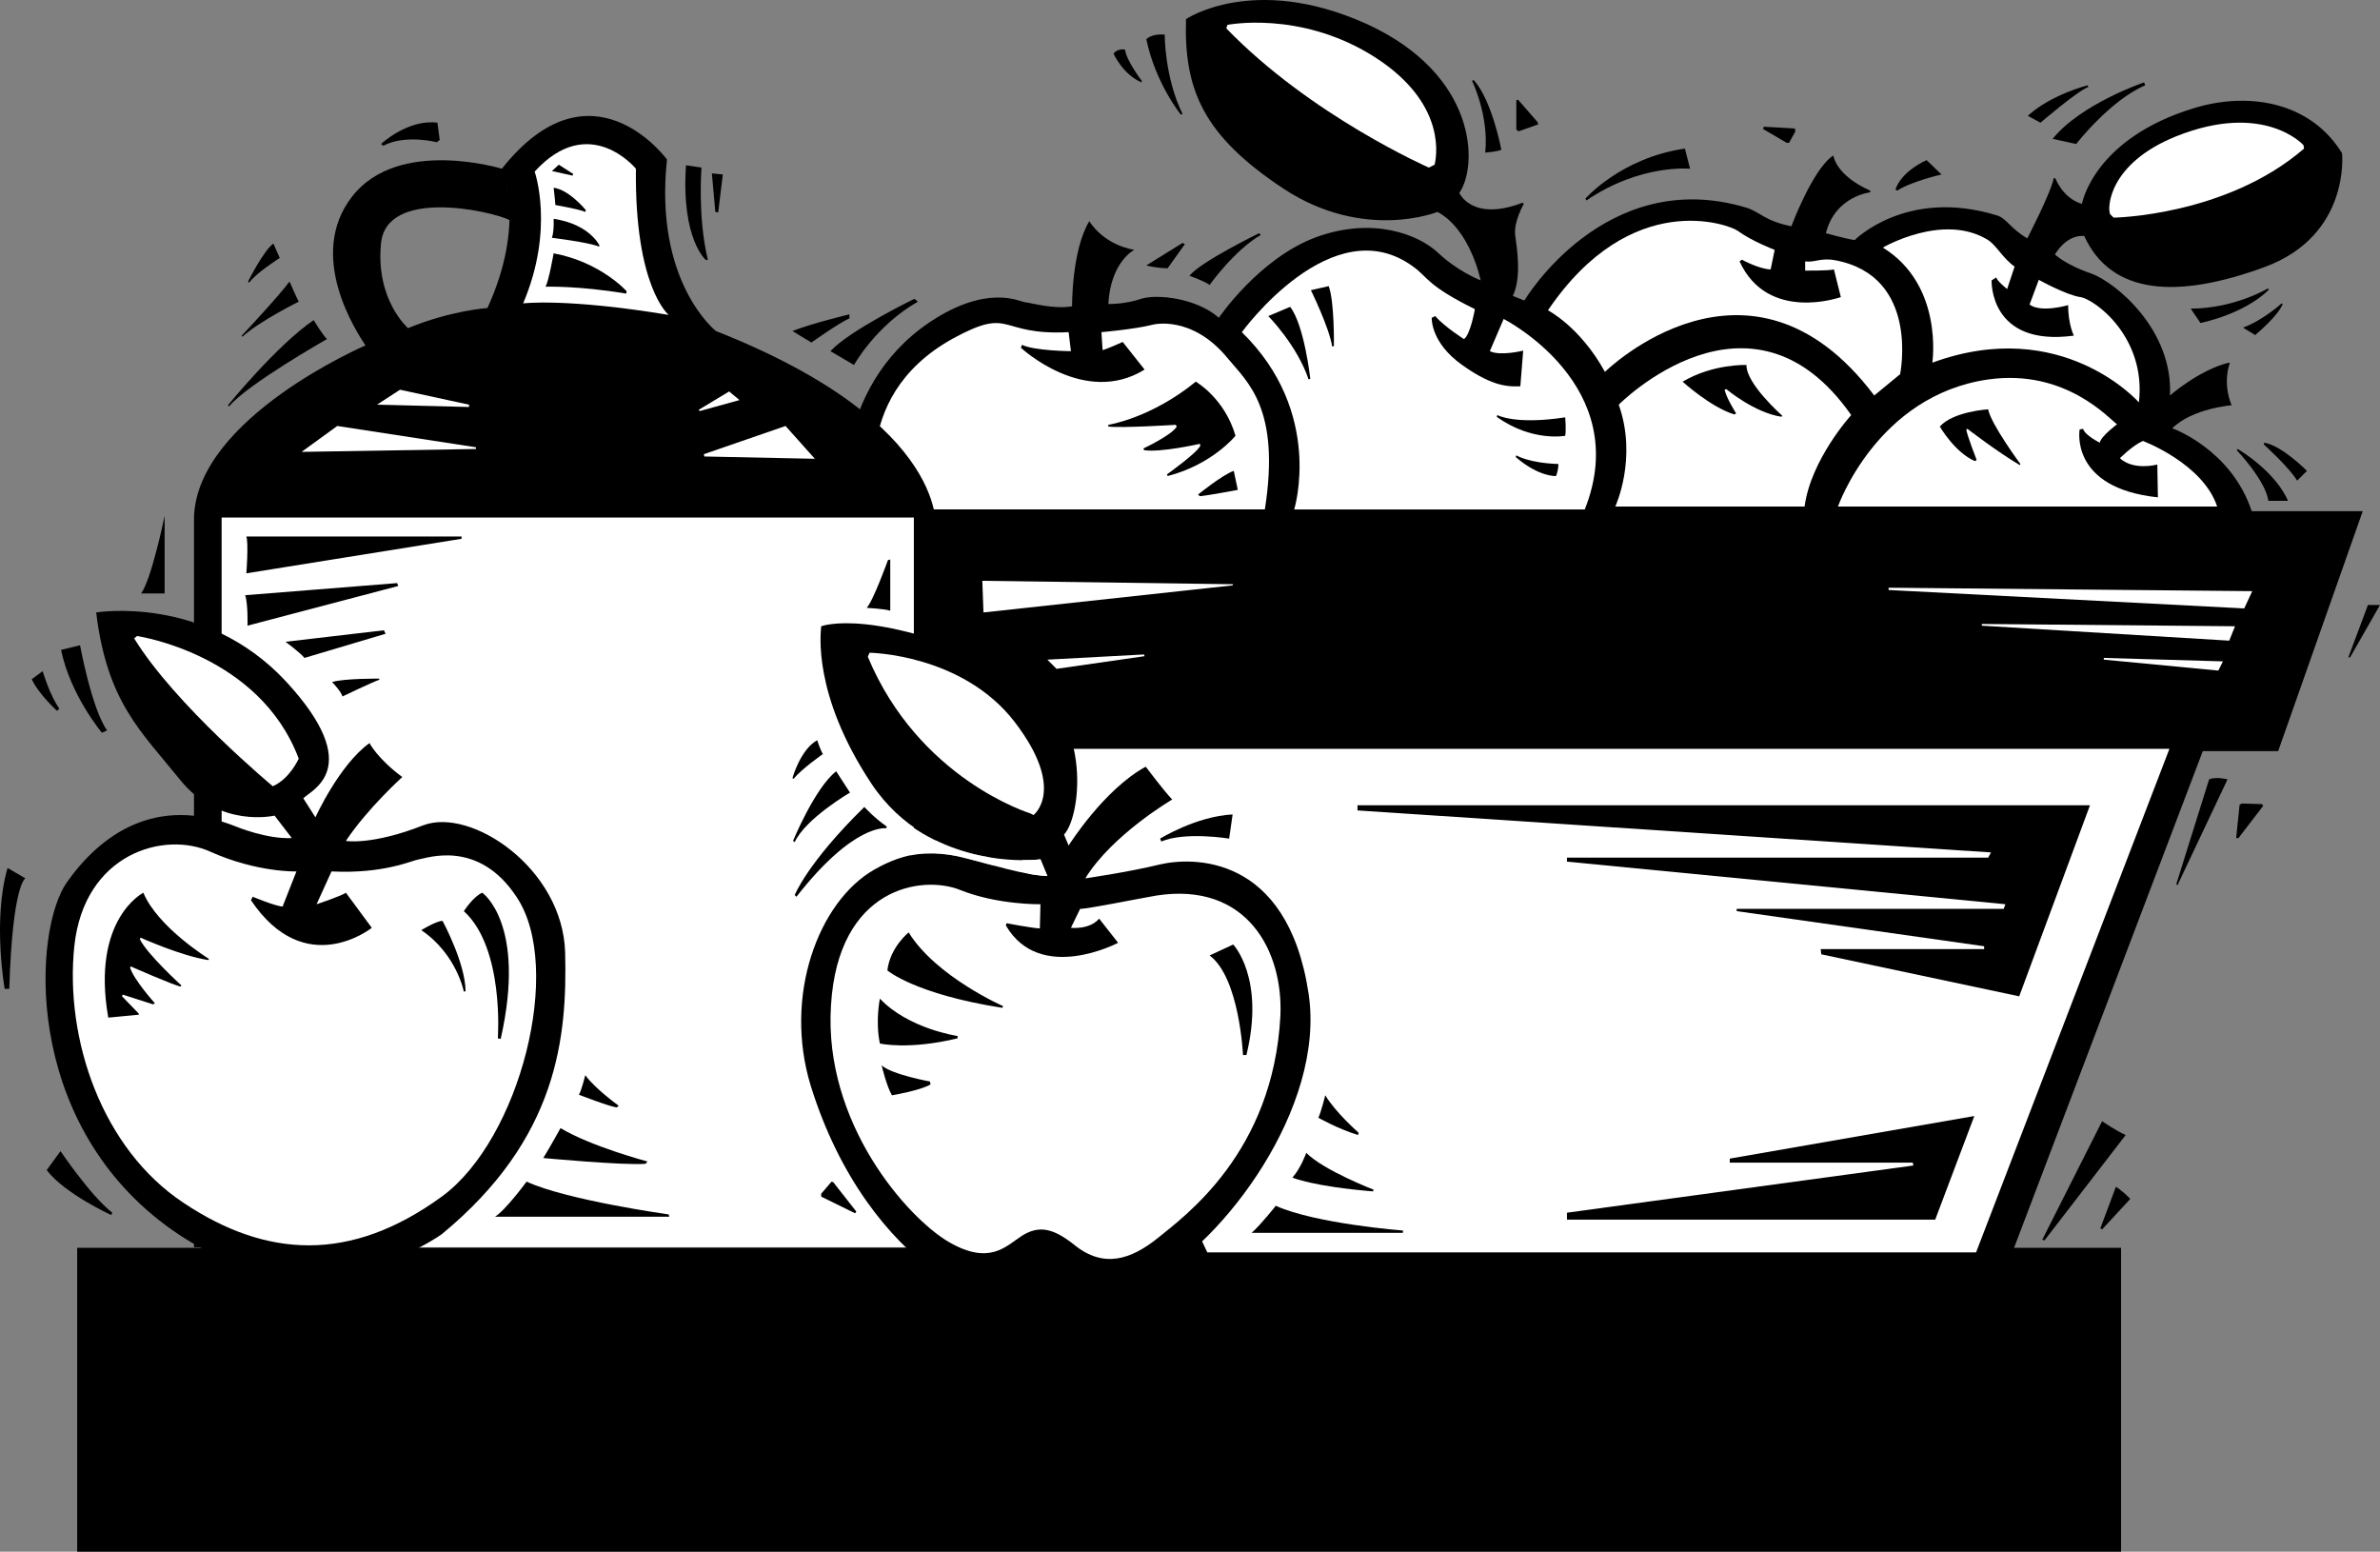
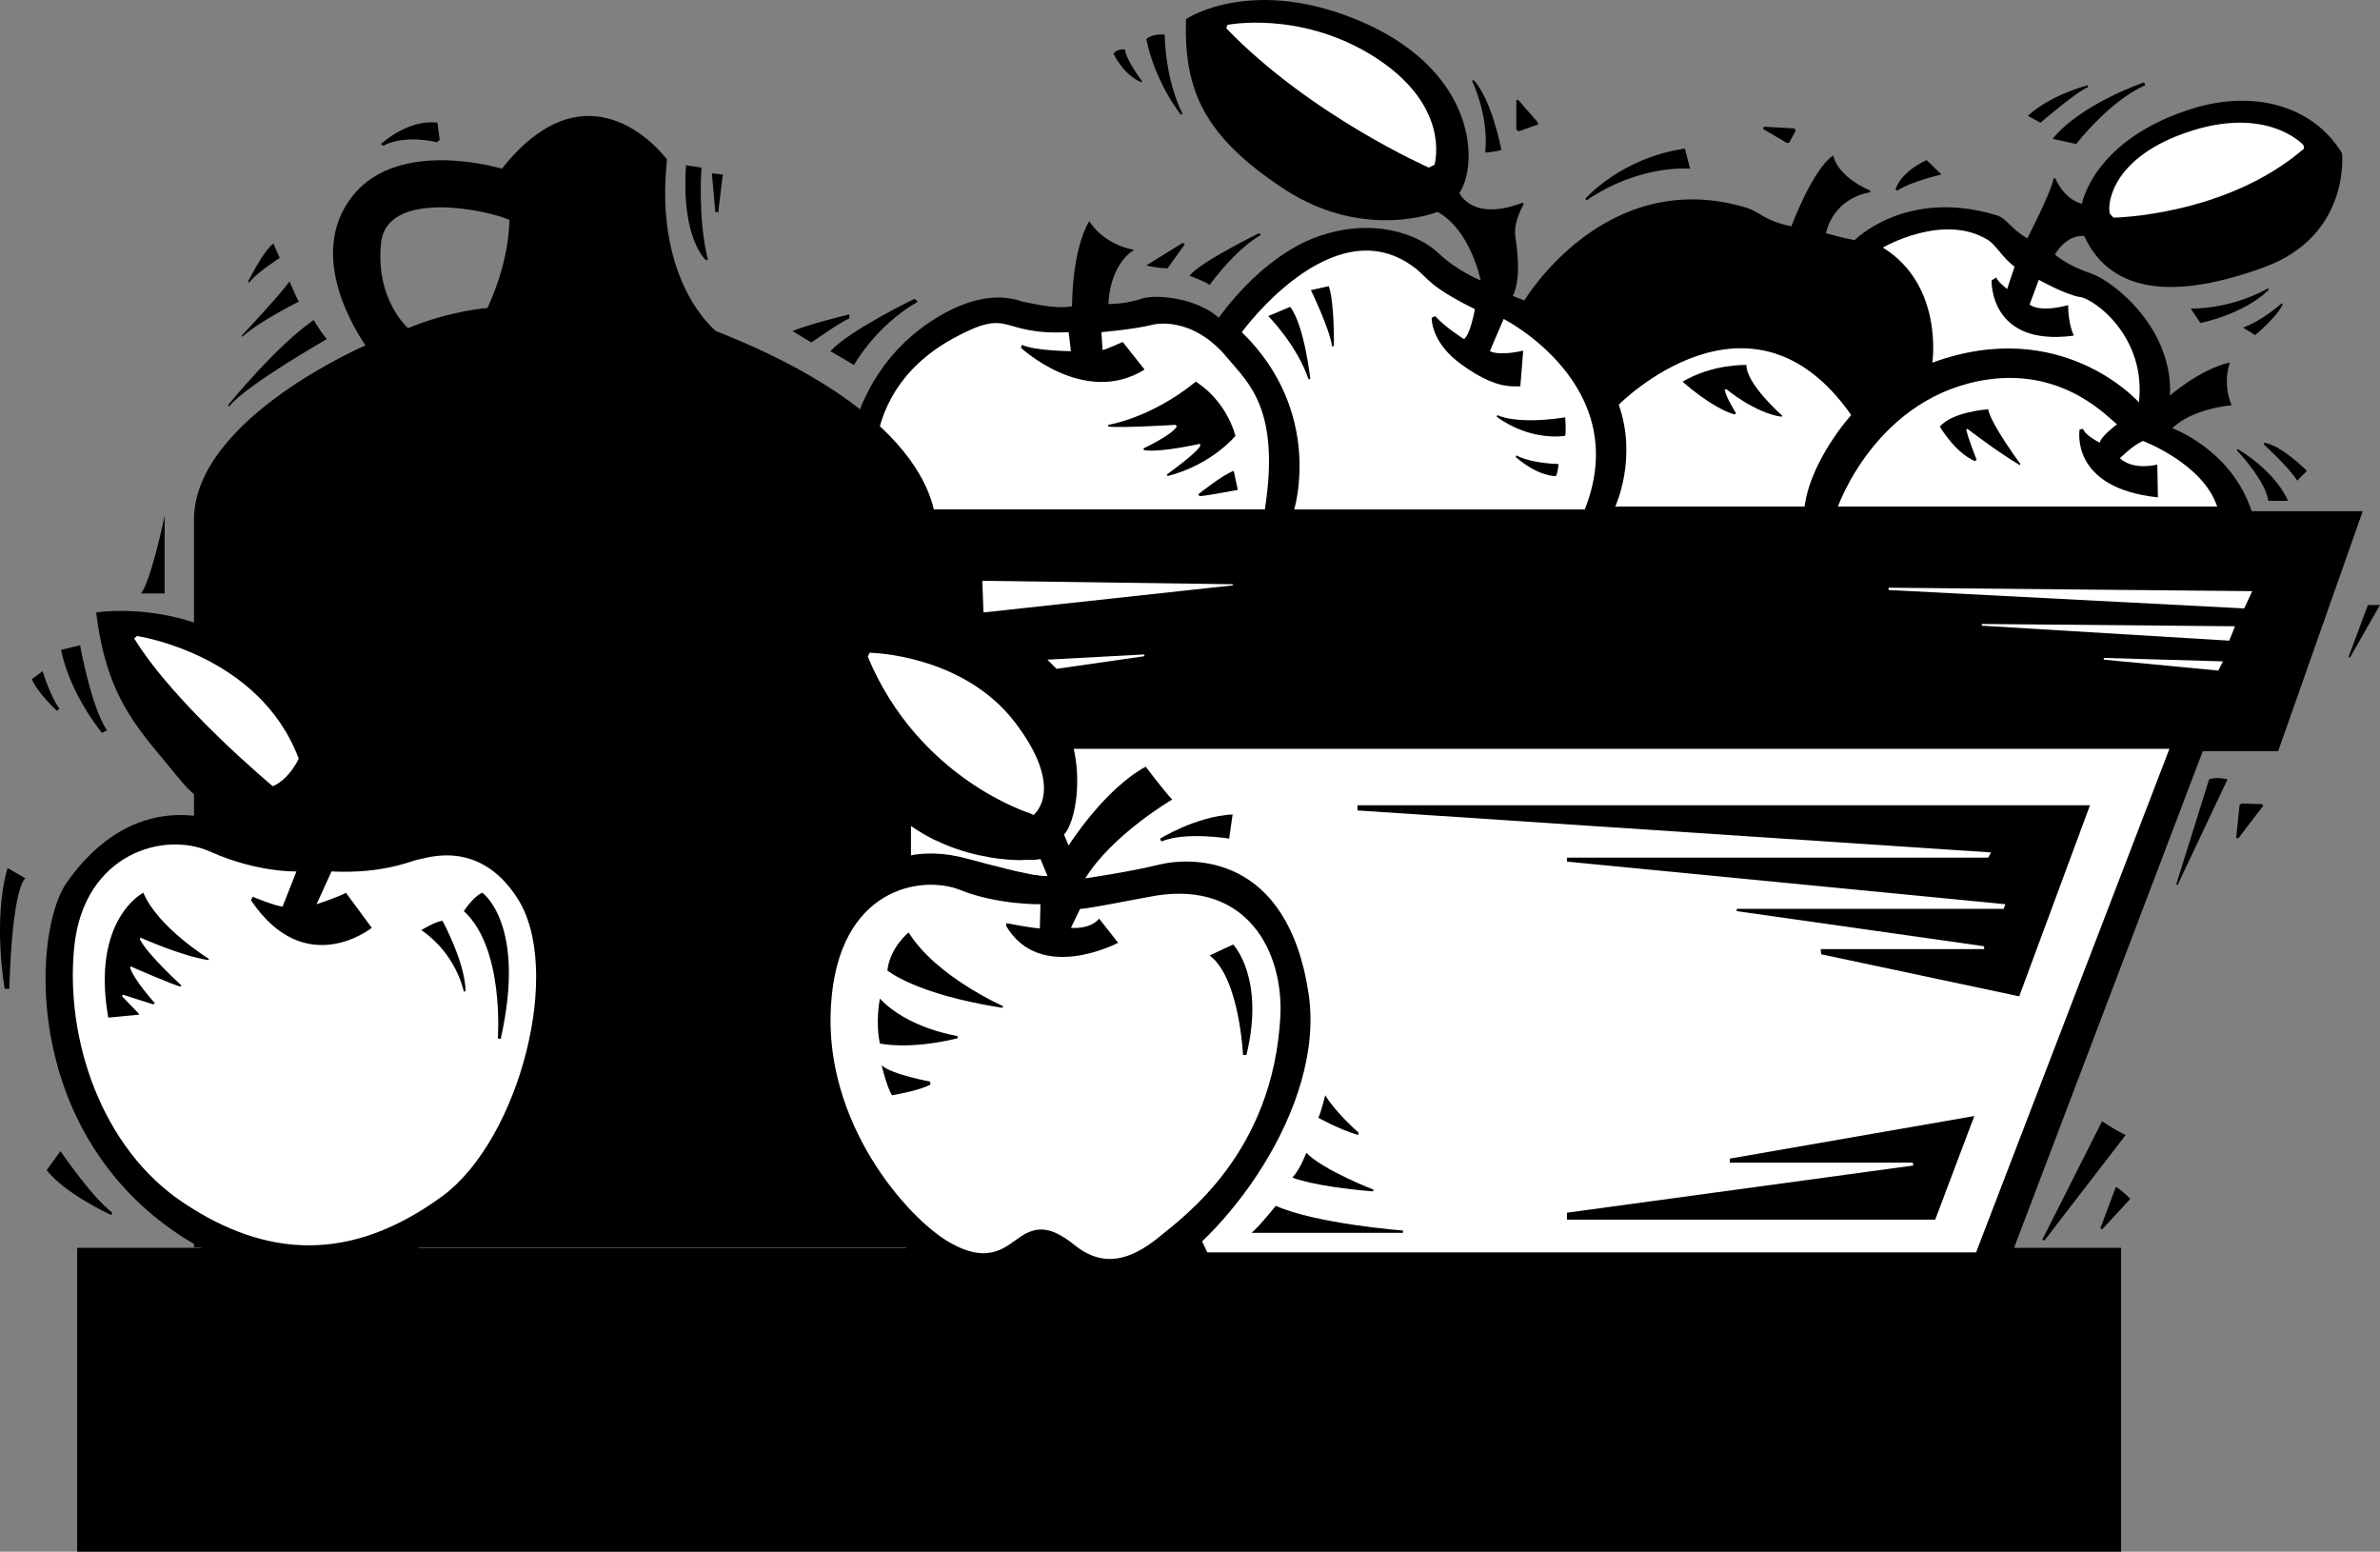
<svg xmlns="http://www.w3.org/2000/svg" width="413.612" height="269.62">
  <rect width="100%" height="100%" fill="#808080" stroke="none" />
  <path d="M13.413 216.82h355.2v52.8h-355.2v-52.8m62.602-195.5.398 3-.5.398s-5.418-1.43-9.3.601l-.4-.3s4.657-4.356 9.802-3.7m-21.5 34.301s1.336 2.27 2.3 3.3c0 0-13.93 7.915-17 11.7l-.203-.2s8.43-10.382 14.903-14.8m-4.2-6.7s1.317 3.009 1.598 3.5c0 0-6.824 3.38-9.8 6.098l-.098-.199s6.449-6.86 8.3-9.398m-2.8-6.601 1.097 2.5s-4.386 2.823-5.297 4.3l-.203-.2s2.68-5.382 4.403-6.6m-23 60.8h4.097v-13.5s-2.273 11.066-4.097 13.5m-13.903 9.8 3.301-.8s2.02 11.059 4.7 14.8l-.9.4s-5.483-6.512-7.1-14.4m-5.098 5.098 1.898-1.398s1.3 4.356 2.902 6.5l-.402.398s-3.215-2.917-4.398-5.5m-4.2 32.802 3.098 1.8s-2.242.953-2.8 19.2H.814s-2.132-11.938.5-21m6.798 52.5 2.403-3.302s5.23 7.77 9 10.7l-.2.402s-8.05-3.687-11.203-7.8M119.214 28.718l2.7.402s-.7 8.606 1.1 16l-.3.098s-4.36-3.555-3.5-16.5m4.5 1.402 1.898.2-.797 6.6-.5-.1-.601-6.7m20.601 30.898 4.098 2.403s3.738-6.805 11.102-11l-.602-.5s-11.215 5.445-14.598 9.097m-3.3-1.5s4.816-3.425 6.597-4.199v-.699s-6.375 1.527-9.898 2.898l3.3 2m69.2-10s4.234-5.98 8.898-8.699l-.297-.3s-10.226 4.988-12.101 7.402c0 0 2.68.941 3.5 1.597m-11-3.398s1.566.457 3.7.5l3-4.2-.4-.202-6.3 3.902m0-39.3s.844-1.016 3.2-.802c0 0-.06 7.333 3.1 13.801l-.3.102s-4.406-5.445-6-13.102m-3.699 1.801s-1.27-.285-2 .7c0 0 1.64 3.663 4.898 5v-.302s-2.668-3.472-2.898-5.398m60.597 5.3-.297.099s2.977 6.082 2.297 12.5c0 0 2.274-.184 2.801-.5 0 0-1.613-8.63-4.8-12.098m7.8 8.899 3.402-1.2-.101-.402-3.399-3.899-.3.102v5.097l.398.301m28.902 3.001.899 3.5s-8.625-.876-18 5.5l-.2-.302s6.2-7.105 17.301-8.699m13.7-3.801-.102.403 4.102 2.398h.398l1.102-2-.102-.5-5.398-.3m28.3 5.801 2.598 2.5s-5.168 1.16-7.7 2.8l-.3-.2s.676-2.882 5.402-5.1m21.899-3.7 4.101.898s5.883-7.59 12-10.199l-.203-.5s-10.882 3.653-15.898 9.801m-4.301-4 2.2 1.2s6.367-5.485 8.3-6.2l-.098-.3s-6.335 1.577-10.402 5.3m28.301 33.5 1.7 2.5s7.515-1.465 11.901-5.8l-.203-.2s-5.804 3.496-13.398 3.5m9.101 3.3 2.098 1.298s3.942-3.242 4.8-5.399l-.198-.101s-3.278 2.96-6.7 4.203m4.399 30.097h3.398s-1.617-4.574-8.699-9l-.2.2s4.985 5.21 5.5 8.8m5.001-3.5 1.7-1.699s-4.31-4.383-7.4-4.898l-.1.297s4.476 4.047 5.8 6.3m12.301 21.602h2.097l-5.199 9.098h-.3l3.402-9.098m-24.403 30.3s-1.945-.523-3.199 0l-5.7 18.2.2.2 8.7-18.4m2.499 4.2 3.5.098.203.3-4.3 5.602h-.403l.602-5.8.398-.2m-24.297 55.2s2.434 1.671 4.098 2.398l-14.098 18.3-.402-.097 10.402-20.602m2.399 11.399s1.047.578 2.5 2.101l-4.899 5.301-.3-.2 2.699-7.202" />
  <path d="M311.315 39.32c-4.597-.93-5.414-2.446-7.703-3.2-24.672-7.5-38.699 16.098-38.699 16.098l-2-.797c1.55-3.281.707-8.266.402-10.602-.257-2.351 1.5-5.398 1.5-5.398l-.203-.203c-8.808 3.386-11-1.7-11-1.7 3.258-4.664 3.258-20.55-16.199-29.398-19.543-8.777-31.3-.8-31.3-.8-.376 12.335 3.038 20.284 17 29.5 13.976 9.16 26.702 4 26.702 4 5.743 3.081 7.5 11.898 7.5 11.898-.613-.266-4.148-1.719-7.402-4.797-3.308-3.11-11.23-6.344-21.2-2.703-9.905 3.672-16.898 14-16.898 14-3.789-3.39-10.726-4.188-13.5-3.297-2.851.984-5.703.898-5.703.898.414-7.367 4.5-9.398 4.5-9.398-5.625-1.047-7.797-5-7.797-5-3.093 5.097-3 14.797-3 14.797-3.226.578-7.257-.64-8.203-.7-.93-.128-6.554-3.222-16.597 3.5-17.117 11.551-14.801 32.801-14.801 32.801h-18.399l22.899 40.899h11.601l42 87.902h144.899l33.101-87.102h13.098l14.7-41.699h-19.298c-3.57-10.789-13.8-14.398-13.8-14.398 3.48-3.469 10.3-4 10.3-4-1.644-4.14-.3-7.301-.3-7.301l-.2-.102c-5.156 1.278-10.203 5.7-10.203 5.7.567-11.399-9.43-19.657-13.699-21.2-4.355-1.457-6.3-3.3-6.3-3.3 2.32-3.739 5.1-3.2 5.1-3.2 4.72 10.247 16.157 10.95 31.302 5.403 15.043-5.516 13.5-19.8 13.5-19.8-5.301-8.642-15.707-10.794-25.5-7.903-17.727 5.312-19.7 16.703-19.7 16.703-3.32-.942-4.601-4.403-4.601-4.403l-.3-.097c-.434 2.484-4.599 10.5-4.599 10.5-2.96-1.735-3.617-3.516-5.3-4-15.703-4.828-24.7 4.297-24.7 4.297-1.808-.29-5-1.2-5-1.2 1.618-6.457 7.7-7.097 7.7-7.097v-.301c-6.035-2.668-6.403-6.102-6.403-6.102-3.558 2.262-7.297 12.301-7.297 12.301" />
  <path fill="#fff" d="M377.015 130.12h-208.5l41.3 87.5h133.598l33.602-87.5m9.3-15.2-.8 1.598-19.903-1.898v-.3l20.703.6" />
  <path d="m343.112 193.92-6.797 18h-64v-1.202l60.2-8.2-.102-.5h-31.8v-.699l42.5-7.398m7.8-20.801 12.3-33.2h-127.3v.9l110.102 7.3-.5.898h-73.2v.7l76.2 7.402-.301.8h-46.399v.4l43 6.1v.5h-28.402l.102.9 34.398 7.3" />
-   <path fill="#fff" d="M278.913 64.62s25.113-24.7 46.8 4.098c0 0 2.36-1.93 4.5-3.7 0 0 3.528-17.05-11.3-19.8-2.512-.461-3.582.437-5.2.203v1.597s4.048.036 5-.199l1.2 4.801s-12.68 4.535-17.598-6.2l.399-.3s2.906 1.606 5 1.7l.7-3.4s-4-1.523-6.4-3.3c-1.456-1.082-18.519-7.55-33 13.8 0 0 5.614 2.876 9.9 10.7" />
  <path fill="#fff" d="M280.714 88.018s3.906-8.386.601-17.699c0 0 22.899-23.218 40.399 1.801 0 0-7.008 7.7-8.102 15.898h-32.898m38.699 0s6.75-19.359 26.2-22.097c13.445-1.852 21.019 6.953 22.3 7.797 0 0-2.836 2.125-3 3.203 0 0-2.574-1.274-2.898-2.403l-.602.102s-1.84 10.168 13.602 11.8l-.102-5.702s-4.09 1.117-6.5-1.098c0 0 2.223-2.238 4-3 0 0 10.422 3.902 12.902 11.398h-65.902" />
  <path fill="#fff" d="M335.815 63.018s2.016-13.46-8.601-20c0 0 10.512-6.144 18.3-1.3 1.45.93 2.63 3.261 4.598 4.601l-1.297 3.899s-1.57-1.196-1.902-2l-.8.5s-.462 11.601 14.3 9.601c0 0-.98-1.843-1-5.3 0 0-4.668 1.394-6.7-.098l1.602-4.301s4.649 2.605 7.2 3c2.511.355 11.511 6.957 10.199 18.3 0 0-13.352-15.171-35.899-6.902m30.899-25.8.601.601s19.532-.281 33.098-12l-.098-.601s-6.824-7.672-22.203-1.5c-11.648 4.726-11.93 12.414-11.398 13.5" />
  <path d="M345.515 71.12s-6.106.375-8.403 3c0 0 2.633 4.527 6.102 6l.3-.2s-1.706-4.366-1.8-5.3l.2-.102s5.19 3.989 9.1 6.301l.098-.199s-5.132-6.941-5.597-9.5m-42-7.7s-5.778-.241-11.102 2.9c0 0 4.856 4.433 9 5.698l.3-.199s-1.671-2.593-2-4.101l.302-.098s4.863 4.098 9.597 4.8l.102-.202s-6.297-5.551-6.2-8.797" />
  <path fill="#fff" d="m170.714 100.92.2 5.5 43.3-4.702.101-.2-43.601-.597m11.301 13.699 1.597 1.598 15.301-2.2-.098-.3-16.8.902m209.398-11.902-1.398 3-61.801-3.2v-.398l63.2.598m-3.001 6.102-1 2.5-43-2.602v-.297l44 .398m-235.5-20.301s-6.176-19.265 12.7-29.699c10.445-5.68 7.632-.476 20.1-1.101l.4 3.3s-6.352-.05-8.5-1.097l-.2.5s11.02 10.297 21.5 3.797l-3.8-4.797s-3.024 1.36-3.5 1.398l-.2-3.101s5.785-.5 8.902-1.297c0 0 6.797-1.828 13.098 5.898 3.426 4.133 9.145 8.727 6.402 26.2h-66.902" />
  <path fill="#fff" d="M224.913 88.518s5.238-16.816-9.098-30.8c0 0 15.829-21.848 29.899-11.297 2.437 1.75 2.242 3.164 10.601 7.297 0 0-.777 4.465-1.902 5.203 0 0-3.355-2.125-5-4l-.598.297s-.242 4.297 5.297 8.203c5.524 3.969 8.297 3.734 10.102 3.699l.5-6.2s-3.926 1-5.8.099l2.401-5.598s22.688 11.5 14.098 33.098h-50.5m24.402-59.899-1 .5s-20.507-9-35.203-24.2l.203-.6s12.243-2.466 24.797 5.1c12.57 7.626 11.82 16.626 11.203 19.2" />
  <path d="M272.015 72.518s.183 2.231 0 3.2c0 0-5.762 1.12-11.903-3.297l.102-.301s3.031 1.734 11.8.398m-1.199 8.102s.09.867-.402 2.098c0 0-2.922.203-7-3.297l.102-.3s2.16 1.347 7.3 1.5M224.214 53.32l-3.8 1.6s4.984 5.032 7 11l.3-.1s-1.031-9.305-3.5-12.5m6.699-3.602-3.098.703s3.18 6.457 3.7 9.797l.3-.098s.118-7.684-.902-10.402m-16.5 32.102.7 3.3s-5.118.973-6.598 1.098l-.301-.297s4.266-3.442 6.2-4.102m-6.599-15.499s5 2.85 6.899 9.398c0 0-4.043 5.02-11.8 7l-.099-.297s5.305-3.774 5.797-5l-.097-.3s-6.797 1.554-9.7 1.097l-.101-.297s4.906-2.293 5.8-3.8l-.199-.302s-9.406.59-11.703.301v-.3s7.39-1.134 15.203-7.5m6.399 75.198-.602 4.2s-7.601-1.258-11.797.5l-.203-.5s6.274-3.883 12.602-4.2m7.5 68s-2.625 3.333-4.2 4.7h26.301v-.399s-15.117-1.164-22.101-4.3m5.301-9.199s-.95 2.66-2.403 4.3c0 0 3.477 1.527 14 2.398l.102-.3s-8.656-3.336-11.7-6.399m3.301-9.999s-.773 3.077-1.203 3.898c0 0 3.528 1.992 6.903 3l.097-.399s-3.953-3.441-5.796-6.5M162.612 92.42s2.993-18.648-38.199-34.902c0 0-10.785-8.44-8.5-29.8 0 0-13.121-18.051-28.7 1.601 0 0 4.29 9.371-2.5 24.2 0 0-6.41.433-13.8 3.5 0 0-5.668-4.903-4.7-14.7.907-9.703 18.99-5.703 22.302-4.101.363.136-.114-6.352-1.301-8.899 0 0-17.938-5.515-26 4.801-8.063 10.309.816 23.66 2.3 25.898 0 0-29.206 12.536-29.8 29.801v126.899h128.898V92.42" />
-   <path fill="#fff" d="M158.815 89.92h-120.3v126.798h120.3V89.92m-42.601-35.202s-5.941-4.739-5.7-25.399c0 0-8.116-9.922-17.6.5 0 0 3.523 9.922-2 22.899 0 0 7.398-.957 25.3 2m-46.699 13-4 2.601 16 .399v-.399l-12-2.601m-10.903 6.3-6.199 4.5 30.3-.5v-.3l-24.1-3.7m77.902 0 5.097 5.7-19.199-.399-.098-.398 14.2-4.903m-9.801-6 1.8 1.5-6.902 1.903-.199-.203 5.3-3.2" />
  <path d="M96.214 44.018s-.828 4.723-1.399 5.801c0 0 5.774-.187 14 1.2l.098-.399s-4.48-5.066-12.699-6.602m0-6s.11 2.145-.3 3.301c0 0 6.269.766 8.1 1.5l.2-.101s-1.656-3.739-8-4.7m0-5.398s.25 2.059.3 3c0 0 4.216.746 5.2 1.2l.101-.302s-2.867-3.546-5.601-3.898m.898-4-1.199 1.098 3.602.8.097-.3-2.5-1.598m-54.297 71s.399-5.176 0-6.402h37.399v.402l-37.399 6m.2 9.098s.105-3.793-.403-5.297l26.403-2.102.199.5-26.2 6.899m6.598 2.8s2.555 1.864 3.301 2.801l14.102-4.199-.301-.602-17.102 2m8.102 7s1.578 1.614 1.8 2.5c0 0 5.384-2.582 6.4-2.898v-.2s-6.18-.058-8.2.598m33.801 86.802s-3.657 4.98-5.5 6.1h30.3l-.101-.402s-17.734-2.48-24.7-5.699m5.899-9.301s-1.793 3.239-3 5.2c0 0 14.05 1.32 17.8 1l.302-.399s-9.817-2.61-15.102-5.8m4.301-9.199s-.656 2.64-1.102 3.398c0 0 5.368 2.101 6.602 2.203l.3-.3c0-.001-4.113-2.942-5.8-5.302m48.898-81.199s3.133.168 4.102.5v-8.902l-.399.101s-2.585 7.157-3.703 8.301m-.398 34.598s1.656 1.851 3.898 3.402l-.097.3s-5.606-.913-15.602 11.9l-.3-.302s2.226-5.648 12.1-15.3m-4.898-6.2s1.567 2.438 2.399 3.7c0 0-7.75 4.539-9.602 8.601l-.297-.199s3.79-9.207 7.5-12.102m-3.3-5.398s.62 1.871 1 2.398c0 0-3.633 2.528-5.102 4.301l-.2-.101s1.36-4.961 4.302-6.598m2.5 76.7-1.801 2.1v.5l5.898 2.9.203-.302-4-5.097-.3-.102m-67.7 9.101s-23.101 17.04-48-1.5c-24.976-18.585-23.007-51.35-17.203-59.6 5.82-8.25 15.477-15.282 29.403-9.7 0 0 5.386 2.234 9.699 2l-3-3.902s-9.563 2.273-16.399-6.2c-6.851-8.496-12.703-13.511-14.601-29.097 0 0 18.906-3.164 33 12 14.031 15.21 4.148 18.96 3 20.297l2.101 3.3s4.149-9.136 9.399-12.898c0 0 1.387 2.711 5.7 5.898 0 0-6.075 5.477-9.802 11.102 0 0 4.508.79 13.403-2.7 8.324-3.226 24.308 7.462 24.699 22.098.36 14.614-1.188 32.239-21.399 48.903" />
  <path fill="#fff" d="m57.612 151.42-2.597 5.7s4.324-1.437 5.097-2l4.5 6.098s-11.554 9.258-21-4.797l.301-.602s3.98 1.653 5.2 1.7l2.402-6.098s-6.801.21-14.903-3.403c-8.023-3.699-21.992.239-23.699 16.403-1.668 16.086 4.754 35.164 19 44.597 14.254 9.504 28.95 10.555 45-1.199 13.457-9.968 21.055-39.61 12.902-51.898-6.664-10.195-15.664-6.774-17-6.602-1.289.203-6.05 2.547-15.203 2.102M47.413 136.62s-17.023-14.144-24.098-25.7l.5-.402s21.254 3.086 28.098 21.301c0 0-1.52 3.48-4.5 4.801" />
  <path d="M24.913 155.12s-9.101 4.566-6.098 21.7l5.297-.5v-.2l-2.898-3 .101-.3 5.297 1.698.301-.199s-3.715-4.125-4.3-6.199l.1-.2s7.743 3.407 8.7 3.5l.102-.202s-5.88-5.336-7.2-8l.098-.297s7.223 3.242 11.8 3.898l.102-.199s-8.89-5.48-11.402-11.5m58.902 0s7.727 5.371 3.2 25.398l-.5-.097s1.175-15.656-5.903-22.102c0 0 1.657-2.57 3.203-3.199m-6.902 4.898s3.942 7.27 4 12.2l-.3.101s-1.258-6.55-7.4-10.699c0 0 2.712-1.652 3.7-1.602m104.699 59.302s-11.086 7.5-19.097 1.698c-8.114-5.824-16.692-16.511-21.602-32.3-4.84-15.711 1.375-32.11 11-37.598 11.488-6.613 17.676.137 30.102 1.098l-1.2-2.899s-19.054 2.407-29.402-13.199c-10.277-15.52-8.77-26.246-8.7-27.3 0 0 9.185-3.598 33.802 8 13.511 6.406 11.543 24.874 8.398 28.198l.8 1.903s6.095-9.727 13.4-13.703c0 0 3.242 4.304 4.6 5.703 0 0-10.46 6.129-15.1 13.7 0-.001 7.507-1.083 12.902-2.403 5.48-1.305 22.191-2.024 25.898 22.402 3.02 19.98-15.074 43.324-27.2 49.598-7.452 3.894-16.75-.742-18.6-2.899" />
  <path fill="#fff" d="M180.815 157.12s-7.476.137-14-2.5c-6.601-2.613-21.18-.457-22.402 20.098-1.308 20.508 13.363 36.96 20.5 41.101 7.113 4.11 9.926.688 12.7-1.101 2.85-1.774 5.3-1.438 9.1 1.601 5.095 4.125 9.829 2.532 14.5-1.199 4.61-3.77 20.063-14.816 21.302-38.602.511-11.199-5.77-23.386-21.602-20.898-3.285.566-12.05 2.348-13.2 2.3l-1.6 3.298s3.257.37 4.902-1.598l3.3 4.2s-13.57 7.171-19.5-3l.098-.4s4.567.868 5.801.9l.102-4.2m-1.801-15.8s-19.317-5.907-28.2-27.2l.297-.7s16.086.196 25.203 12c9.07 11.821 3.297 16.2 3.297 16.2l-.597-.3m-20.7 2.198v5.102s3.68-.879 8.7.3c5.105 1.259 11.34 3.227 15 3.298l-1.2-2.899s-11.93 1.61-22.5-5.8" />
  <path d="M157.913 162.018s-3.23 2.57-3.7 6.602c0 0 4.79 4.133 20 6.5l.102-.3s-11.671-5.134-16.402-12.802m-5 11.5s-.816 3.934 0 7.801c0 0 4.902 1.164 13.5-.898v-.403s-8.562-1.253-13.5-6.5m.301 11.602s.906 3.77 1.8 5.2c0 0 5.06-.86 6.7-1.9l-.102-.5s-6.554-1.179-8.398-2.8m61.101-21s5.57 5.793 2.297 19.2h-.597s-.582-13.407-5.801-17.302l4.101-1.898" />
</svg>